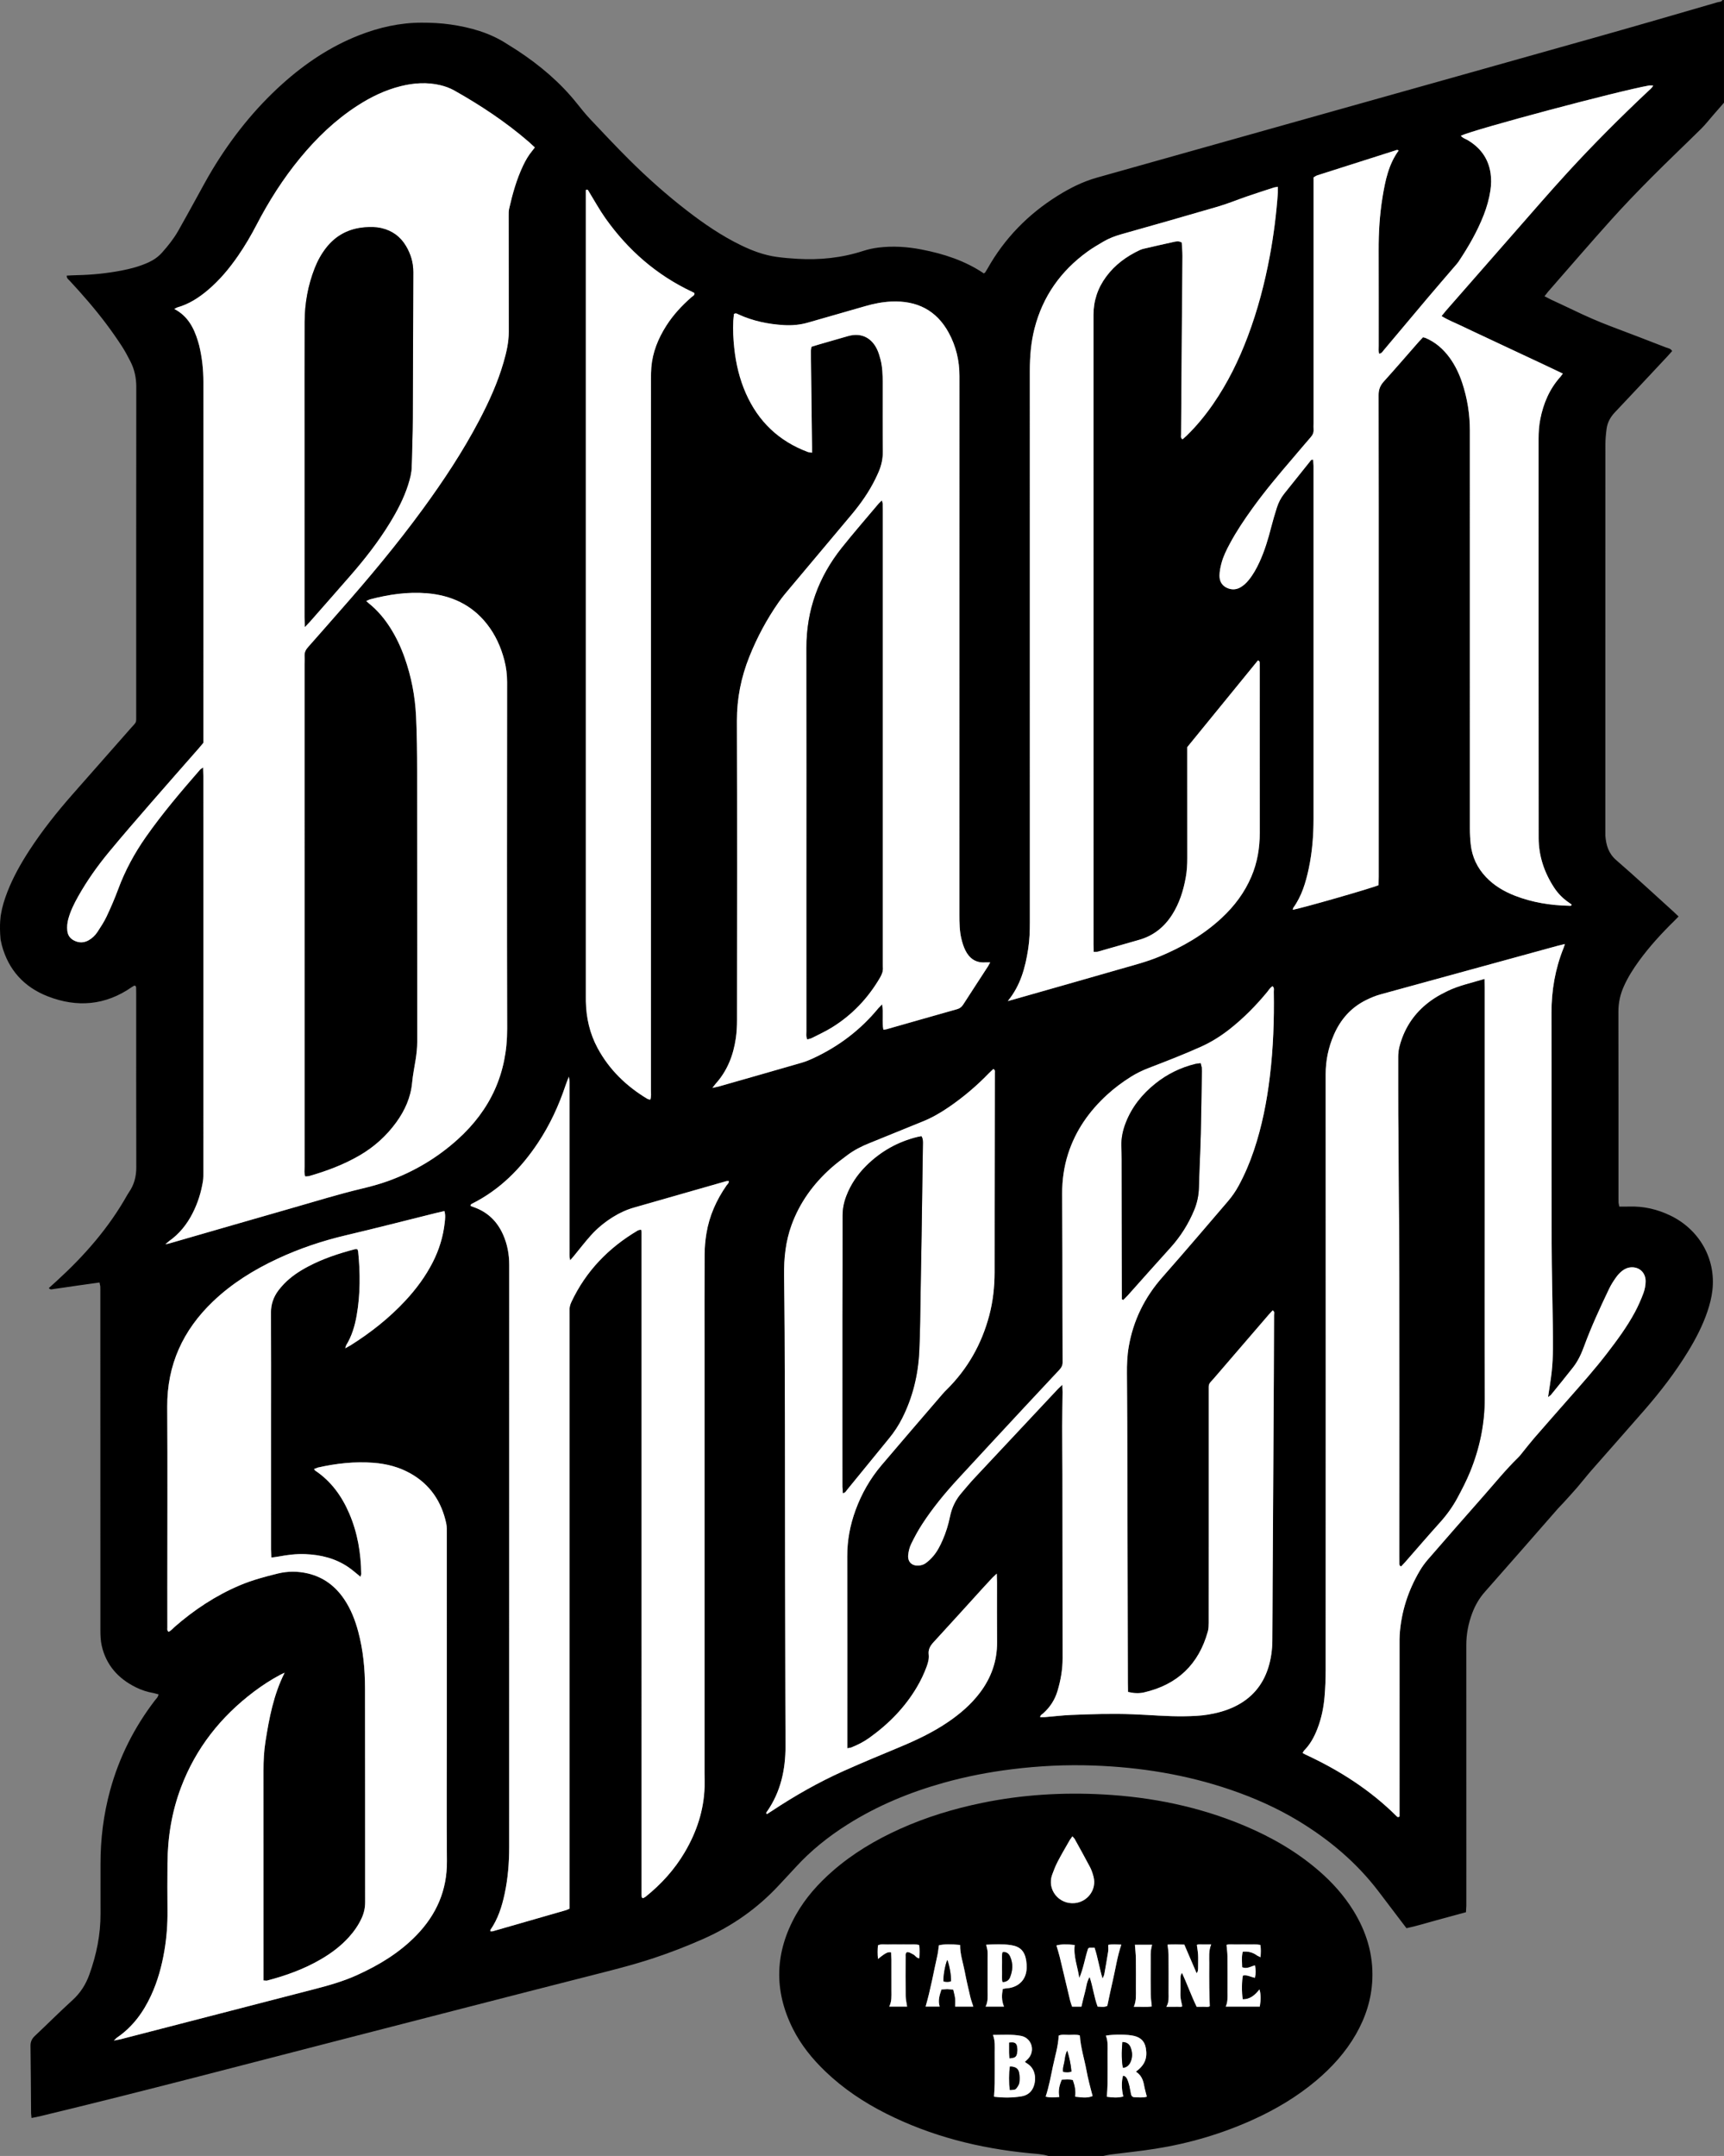
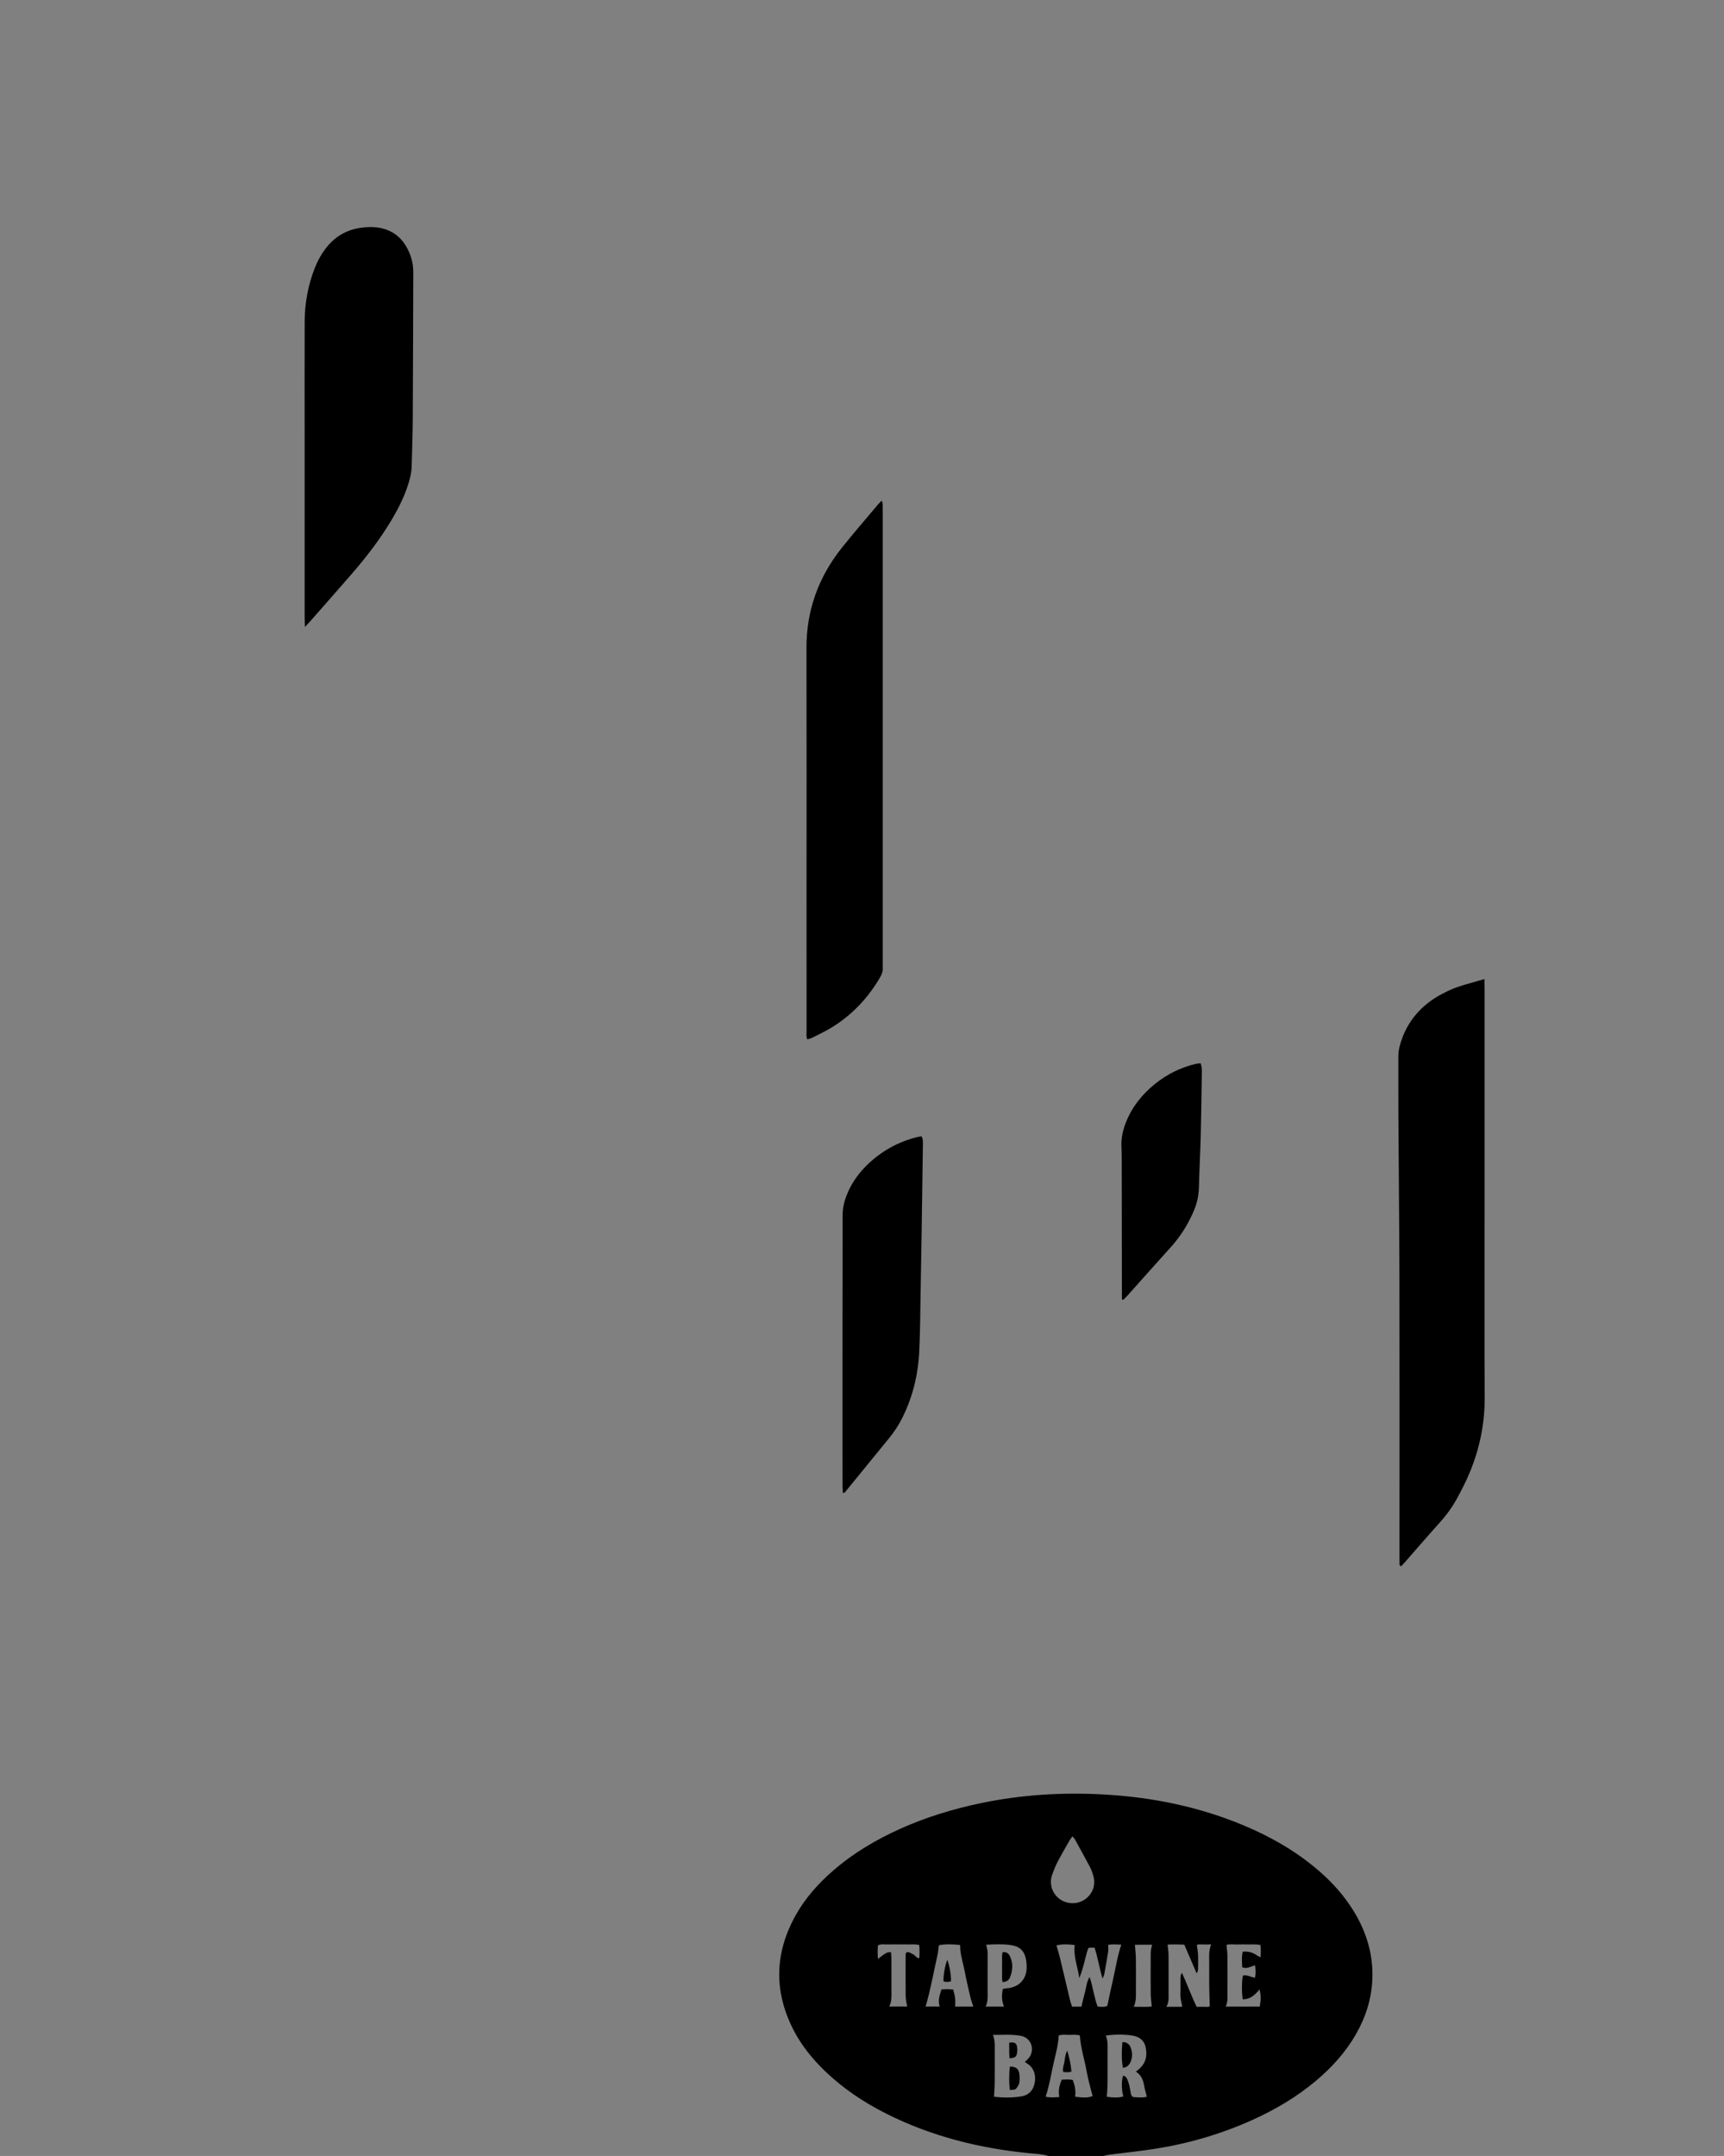
<svg xmlns="http://www.w3.org/2000/svg" viewBox="0 0 168.344 210.492" enable-background="new 0 0 168.344 210.492">
  <rect x="0" y="0" width="168.344" height="210.492" fill="#808080" stroke="none" />
-   <path d="M.085 89.308c.123-.77.357-1.51.638-2.234.557-1.432 1.307-2.762 2.142-4.047 1.26-1.938 2.697-3.741 4.221-5.475 1.896-2.157 3.801-4.305 5.694-6.464.587-.669.519-.432.519-1.379.002-10.639-.003-21.279.009-31.918.001-.895-.173-1.729-.58-2.515-.259-.501-.521-1.004-.829-1.476-.476-.728-.974-1.444-1.496-2.14-1.116-1.489-2.339-2.891-3.603-4.256-.117-.126-.297-.227-.284-.494.336-.016.658-.038.981-.044 1.462-.027 2.911-.174 4.347-.448.926-.177 1.833-.418 2.692-.817.497-.231.927-.536 1.297-.951.582-.653 1.124-1.333 1.558-2.091.585-1.02 1.142-2.056 1.714-3.084.537-.966 1.051-1.947 1.622-2.893 1.884-3.122 4.131-5.952 6.849-8.394 2.224-1.997 4.676-3.64 7.469-4.739 1.965-.773 3.996-1.233 6.117-1.236.942-.001 1.88.041 2.815.176 1.951.282 3.818.799 5.495 1.879l1.074.678c2.194 1.447 4.182 3.125 5.824 5.194.409.516.825 1.03 1.276 1.508 1.243 1.318 2.485 2.64 3.768 3.918 1.785 1.779 3.667 3.453 5.663 4.995 1.66 1.282 3.385 2.465 5.279 3.384 1.105.537 2.249.965 3.471 1.135.674.094 1.356.15 2.035.19 2.181.128 4.32-.089 6.408-.766.489-.159 1.001-.271 1.512-.333 1.412-.173 2.821-.08 4.214.191 2.162.42 4.233 1.089 6.072 2.333l.127-.086.22-.36c1.672-2.98 3.987-5.343 6.878-7.146 1.2-.749 2.459-1.379 3.831-1.764 7.421-2.085 14.841-4.176 22.262-6.262 8.937-2.513 17.876-5.017 26.81-7.539 3.845-1.085 7.681-2.204 11.518-3.318.166-.048.387-.016.488-.222h.135l.006.494v9.536l-1.056 1.211c-.387.443-.747.912-1.165 1.325-1.624 1.605-3.284 3.174-4.893 4.794-1.343 1.352-2.667 2.727-3.941 4.145-2.06 2.295-4.072 4.633-6.103 6.955l-.367.464.589.307c.723.341 1.452.67 2.172 1.019 1.25.604 2.518 1.163 3.819 1.651 1.761.661 3.515 1.339 5.269 2.019.209.081.468.093.615.357l-.462.517c-1.706 1.821-3.406 3.648-5.124 5.458-.439.463-.729.985-.814 1.607-.069.511-.118 1.029-.118 1.544-.006 12.596-.005 25.193-.005 37.789l.002.424c.075.91.307 1.71 1.058 2.361 1.886 1.634 3.715 3.333 5.566 5.006l.526.498-.418.426c-1.246 1.221-2.423 2.504-3.451 3.917-.569.782-1.084 1.596-1.479 2.482-.35.784-.531 1.593-.529 2.461.012 6.051.007 12.102.007 18.153l.004.494.073.39c.342 0 .648.008.953-.001 1.417-.05 2.755.261 4.029.873 2.782 1.334 4.477 4.175 4.111 7.316-.082.704-.258 1.387-.485 2.057-.463 1.367-1.122 2.64-1.87 3.869-1.241 2.037-2.689 3.921-4.25 5.717-1.729 1.991-3.485 3.958-5.221 5.942-.465.531-.895 1.092-1.356 1.626-.43.499-.877.983-1.319 1.47l-.581.616c-2.375 2.709-4.738 5.428-7.127 8.124-.56.631-.96 1.331-1.251 2.109-.374 1.001-.571 2.03-.57 3.105.008 6.993.004 13.985.004 20.978 0 1.484.001 2.967-.001 4.45l-.036.643-2.887.785c-.971.262-1.931.568-2.921.775l-.451-.591-2.262-2.981c-2.152-2.832-4.823-5.077-7.852-6.91-2.081-1.26-4.293-2.239-6.592-3.027-4.33-1.483-8.798-2.204-13.361-2.372-2.686-.099-5.363.031-8.033.364-2.245.28-4.459.707-6.636 1.317-3.324.931-6.489 2.237-9.416 4.087-1.859 1.175-3.563 2.54-5.05 4.168-.54.591-1.091 1.172-1.635 1.758-2.095 2.258-4.562 3.987-7.377 5.232-1.571.695-3.169 1.318-4.799 1.86-2.099.698-4.243 1.227-6.385 1.772-7.837 1.993-15.666 4.022-23.498 6.034-10.041 2.58-20.062 5.237-30.143 7.661l-.771.158-.043-.459c-.018-2.189-.023-4.378-.056-6.568-.006-.412.126-.705.421-.982 1.235-1.161 2.432-2.363 3.686-3.503.774-.704 1.298-1.539 1.645-2.508.689-1.921 1.095-3.891 1.085-5.94-.008-1.601.001-3.202-.002-4.803-.006-2.462.295-4.882.947-7.258.877-3.195 2.338-6.098 4.348-8.728.137-.179.328-.331.372-.611l-.483-.127c-.608-.102-1.188-.293-1.738-.566-1.717-.851-2.894-2.161-3.327-4.056-.114-.498-.13-1.027-.13-1.541-.007-10.948-.005-21.897-.005-32.845 0-.235.006-.471-.005-.706l-.077-.372c-.751.105-1.469.203-2.187.307-.768.11-1.536.23-2.305.333-.14.019-.314.101-.453-.098l.793-.718c2.693-2.459 5.072-5.177 6.865-8.374l.149-.239c.518-.738.732-1.55.73-2.456-.015-5.627-.007-11.255-.008-16.882l-.006-.565c-.006-.108.019-.241-.125-.288l-.073.001-.24.148c-2.569 1.783-5.331 2.008-8.192.893-2.31-.901-3.842-2.574-4.488-5.004l-.106-.48-.015-.071c-.141-1.5.029-2.412.029-2.412zm29.72 25.554c-.121-.318-.069-.627-.069-.93-.003-16.362-.003-32.724-.002-49.086 0-.259.02-.519.003-.776-.023-.352.098-.62.336-.886 1.053-1.175 2.081-2.371 3.125-3.553 2.822-3.195 5.552-6.464 8.069-9.908 2.029-2.777 3.926-5.64 5.527-8.689.953-1.815 1.8-3.677 2.371-5.652.281-.974.513-1.956.511-2.981-.007-3.79-.008-7.581-.009-11.371 0-.211-.004-.428.042-.632.327-1.448.725-2.874 1.363-4.222.242-.512.522-1.001.886-1.439l.265-.341-.6-.552c-2.236-1.93-4.684-3.554-7.253-5.001-.433-.244-.895-.412-1.379-.527-1.29-.306-2.57-.221-3.843.093-1.548.382-2.959 1.072-4.289 1.935-2.133 1.384-3.941 3.126-5.552 5.082-1.668 2.025-3.065 4.227-4.272 6.553-.532 1.024-1.115 2.018-1.77 2.969-.857 1.247-1.818 2.403-2.977 3.382-.888.75-1.852 1.372-2.987 1.689l-.282.146c1.325.695 1.913 1.852 2.309 3.143l.116.407c.286 1.172.414 2.361.414 3.567-.002 11.489-.001 22.978-.001 34.467v.778l-.461.547c-1.536 1.753-3.081 3.498-4.608 5.258-1.404 1.618-2.811 3.234-4.174 4.885-1.11 1.344-2.116 2.767-2.975 4.289-.394.698-.748 1.414-.965 2.191-.109.391-.149.785-.103 1.188.049.431.272.745.657.941.475.241.952.239 1.418-.021.355-.199.648-.48.868-.816.321-.492.648-.986.897-1.516.41-.871.794-1.759 1.128-2.662.674-1.823 1.592-3.511 2.705-5.098 1.625-2.316 3.457-4.466 5.314-6.596l.274-.19.024.836c.001 5.368.001 10.735.001 16.103 0 7.51 0 15.02-.001 22.53 0 .305.009.616-.039.915-.174 1.099-.506 2.151-1.013 3.144-.555 1.087-1.296 2.016-2.301 2.723l-.355.299.317-.058c4.088-1.179 8.173-2.366 12.264-3.536 2.169-.62 4.325-1.289 6.522-1.814.89-.213 1.781-.449 2.641-.76 2.528-.913 4.806-2.266 6.802-4.069 3.193-2.885 4.838-6.447 4.826-10.794-.03-11.277-.012-22.554-.005-33.831.001-.737-.085-1.455-.271-2.163-.338-1.289-.876-2.484-1.706-3.534-1.493-1.89-3.496-2.799-5.853-2.996-1.874-.156-3.708.115-5.518.587-.126.033-.242.101-.403.171l.245.222c.836.669 1.516 1.475 2.089 2.375.585.918 1.042 1.895 1.406 2.919.658 1.854 1.027 3.771 1.12 5.73.085 1.809.103 3.623.105 5.435.01 8.782.002 17.563.009 26.344.001.592-.063 1.173-.155 1.754-.118.744-.27 1.484-.34 2.233-.135 1.454-.706 2.723-1.549 3.885-.967 1.333-2.17 2.412-3.593 3.238-1.535.891-3.184 1.51-4.884 2-.128.038-.272.032-.412.047zm-2.012 48.449l-.435.209c-.894.478-1.743 1.028-2.552 1.637-3.255 2.451-5.689 5.531-7.135 9.36-.899 2.382-1.3 4.857-1.318 7.396-.011 1.554-.014 3.108.001 4.661.013 1.299-.083 2.586-.3 3.866-.256 1.514-.658 2.986-1.303 4.384-.764 1.653-1.808 3.081-3.333 4.12l-.302.283.663-.129c6.304-1.628 12.607-3.261 18.911-4.888 1.413-.365 2.812-.761 4.147-1.364 2.162-.976 4.166-2.185 5.829-3.903 1.953-2.018 2.997-4.391 2.973-7.239-.037-4.261-.01-8.522-.01-12.783 0-6.38.001-12.76-.002-19.139 0-.352.016-.715-.057-1.055-.461-2.133-1.584-3.804-3.513-4.882-1.106-.618-2.308-.927-3.566-1.025-1.846-.143-3.665.056-5.464.466l-.368.142.116.149c1.56 1.043 2.604 2.501 3.332 4.198.809 1.886 1.141 3.873 1.166 5.917l-.072.254c-.424-.338-.79-.669-1.195-.944-1.264-.859-2.692-1.206-4.2-1.266-.851-.034-1.691.064-2.526.222-.245.047-.495.072-.786.113l-.025-.816c-.002-4.308-.001-8.617-.001-12.925 0-3.39.012-6.78-.009-10.169-.005-.821.243-1.524.719-2.164.168-.226.356-.439.551-.643.675-.704 1.48-1.235 2.336-1.689 1.463-.777 3.024-1.291 4.62-1.707l.213.008.069.199c.217 2.093.223 4.183-.14 6.262-.179 1.024-.471 2.016-1.022 2.913l-.099.299.511-.282c1.962-1.232 3.77-2.656 5.352-4.355 1.064-1.142 1.987-2.386 2.696-3.782.614-1.208 1.006-2.484 1.156-3.83.041-.366.092-.741-.026-1.15l-.905.211c-2.898.718-5.788 1.466-8.694 2.15-2.322.546-4.566 1.299-6.724 2.308-2.295 1.073-4.429 2.395-6.27 4.153-2.936 2.803-4.499 6.19-4.473 10.301.037 5.885.009 11.77.009 17.656 0 1.295-.001 2.589.003 3.884 0 .131-.047.28.116.414.233-.087.389-.299.575-.462 1.927-1.684 4.035-3.081 6.4-4.081 1.196-.505 2.446-.838 3.7-1.146.969-.238 1.96-.235 2.939-.004 1.517.36 2.673 1.232 3.537 2.513.653.967 1.069 2.039 1.369 3.158.486 1.809.66 3.66.665 5.522.016 6.968.004 13.936.011 20.905.001.556-.116 1.069-.346 1.568-.319.691-.751 1.303-1.26 1.864-.783.862-1.705 1.549-2.706 2.134-1.658.969-3.447 1.609-5.297 2.092l-.313-.021v-.867c0-6.544.002-13.089-.003-19.634-.001-.943.044-1.88.191-2.814.365-2.304.793-4.586 1.874-6.733zm106.817-76.891l.013-.811v-24.932c0-7.369.005-14.738-.011-22.106-.001-.535.152-.93.507-1.322 1.152-1.275 2.272-2.579 3.406-3.87l.425-.451.231.059c.982.413 1.752 1.089 2.373 1.943.545.75.935 1.577 1.225 2.453.499 1.509.746 3.056.746 4.648-.004 12.949-.004 25.897.001 38.846 0 .517.027 1.036.082 1.55.133 1.233.637 2.302 1.493 3.204.794.836 1.761 1.405 2.825 1.819 1.709.664 3.49.944 5.314.982.079.002.196.039.218-.124l-.276-.195c-.569-.391-1.051-.873-1.428-1.45-.962-1.472-1.512-3.09-1.513-4.851-.012-12.996-.006-25.991-.007-38.987 0-.637.042-1.269.165-1.896.306-1.553.904-2.965 1.977-4.153l.227-.303-2.01-.954-1.981-.927-1.917-.899-1.979-.929c-.66-.31-1.322-.615-1.978-.934-.649-.315-1.33-.567-1.978-.975l.468-.567c2.232-2.551 4.463-5.104 6.701-7.651 1.709-1.945 3.399-3.908 5.149-5.816 2.515-2.742 5.146-5.372 7.855-7.921.165-.156.361-.289.493-.559l-.383.002c-3.027.536-16.992 4.259-18.396 4.907.163.231.428.29.641.415 1.251.736 2.041 1.789 2.258 3.24.084.562.068 1.126-.015 1.689-.123.818-.347 1.609-.646 2.379-.634 1.632-1.508 3.136-2.476 4.588-.091.136-.205.257-.312.382-.904 1.055-1.814 2.104-2.711 3.165-1.428 1.69-2.846 3.389-4.272 5.081-.113.133-.192.319-.454.346-.067-.255-.037-.511-.037-.762-.002-3.108.007-6.215-.005-9.323-.007-1.746.096-3.482.379-5.205.264-1.605.586-3.193 1.571-4.548-.137-.112-.25-.03-.349.001-2.532.802-5.063 1.609-7.592 2.42-.126.04-.237.128-.364.198v24.04c0 .188-.012.378.002.565.023.302-.081.537-.282.765-.591.672-1.158 1.363-1.742 2.041-1.365 1.589-2.713 3.193-3.94 4.895-.799 1.108-1.562 2.239-2.208 3.445-.334.623-.652 1.256-.83 1.943-.1.384-.18.784-.186 1.178-.009.592.273 1.047.848 1.257.389.142.785.123 1.161-.082.338-.183.606-.444.846-.737.436-.532.763-1.13 1.049-1.752.503-1.094.848-2.241 1.144-3.406.162-.638.354-1.269.55-1.897.156-.497.393-.959.718-1.368.835-1.05 1.674-2.097 2.514-3.142.067-.082.119-.207.316-.178l.037.597c.002 11.489.002 22.978 0 34.467-.001 1.627-.127 3.246-.466 4.841-.29 1.364-.68 2.693-1.513 3.846l-.052.186c.625-.069 7.8-2.122 8.381-2.4zm18.201 5.749l-.723.177c-5.758 1.579-11.515 3.16-17.273 4.738-.499.137-.967.331-1.434.564-1.485.74-2.493 1.904-3.14 3.401-.528 1.222-.794 2.498-.794 3.841.008 19.398.007 38.798 0 58.196 0 .87-.039 1.743-.112 2.609-.091 1.058-.309 2.094-.694 3.089-.308.797-.707 1.538-1.32 2.149l-.125.223.285.151c3.292 1.526 6.314 3.45 8.898 6.022.068.067.14.129.279.026v-.739c0-5.391 0-10.782.001-16.174 0-.282-.004-.566.016-.847.149-2.225.821-4.289 1.944-6.206.236-.403.516-.788.822-1.141 1.79-2.063 3.588-4.118 5.396-6.165 1.121-1.27 2.186-2.59 3.402-3.776.201-.196.366-.43.545-.648.343-.419.673-.848 1.027-1.256 1.128-1.297 2.261-2.588 3.398-3.877 1.261-1.43 2.528-2.856 3.692-4.368.992-1.288 1.958-2.595 2.732-4.028.323-.598.599-1.226.838-1.862.138-.368.215-.779.218-1.17.007-.902-.701-1.492-1.59-1.344-.243.04-.494.168-.691.32-.238.185-.449.42-.624.666-.244.345-.475.705-.657 1.086-.881 1.847-1.744 3.703-2.449 5.627-.27.738-.596 1.436-1.077 2.053-.71.909-1.441 1.801-2.168 2.696l-.273.208c.128-.87.272-1.68.359-2.496.159-1.478.125-2.962.108-4.445-.031-2.683-.109-5.366-.115-8.048-.016-7.51.006-15.02-.014-22.53-.006-2.196.362-4.306 1.18-6.34l.133-.382zm-56.122 1.792l-.459.001c-.943.074-1.578-.38-1.975-1.192-.163-.334-.276-.7-.367-1.062-.202-.805-.205-1.632-.205-2.456-.001-17.516-.002-35.032.003-52.548.001-1.492-.334-2.896-1.04-4.202-1.203-2.224-3.128-3.166-5.605-3.058-.871.038-1.725.208-2.565.453-1.851.54-3.707 1.058-5.558 1.595-.778.226-1.568.3-2.374.252-1.54-.092-3.028-.399-4.438-1.047-.116-.053-.237-.156-.434-.042-.021.199-.057.428-.068.659-.045.896-.002 1.787.095 2.679.165 1.531.514 3.013 1.139 4.424 1.215 2.742 3.219 4.653 6.031 5.707.118.044.253.046.424.075v-.541c-.038-3.107-.078-6.213-.113-9.32-.002-.157.037-.315.057-.48l.768-.235c.926-.268 1.854-.528 2.778-.8 1.429-.42 2.413.28 2.89 1.352.133.299.227.618.309.936.188.735.21 1.49.212 2.244.004 2.237-.016 4.473.012 6.71.008.702-.131 1.352-.4 1.986-.101.238-.212.472-.325.705-.624 1.277-1.437 2.429-2.348 3.514-1.951 2.327-3.908 4.65-5.857 6.978-.423.505-.858 1.004-1.234 1.543-1.163 1.665-2.12 3.447-2.873 5.333-.802 2.007-1.219 4.077-1.212 6.261.033 9.747.016 19.493.009 29.24 0 .586-.031 1.178-.116 1.758-.243 1.663-.837 3.18-1.982 4.446l-.304.39.622-.14c2.69-.768 5.38-1.533 8.067-2.312.404-.117.799-.279 1.181-.457 2.47-1.15 4.591-2.756 6.327-4.864l.376-.391c.144.871-.033 1.674.122 2.482l.29-.043c2.306-.656 4.611-1.318 6.918-1.967.272-.076.443-.226.591-.455.802-1.247 1.614-2.487 2.421-3.731l.21-.38zm-33.947 91.344l.064.017.239-.145c1.518-1.221 2.812-2.643 3.805-4.324 1.169-1.977 1.878-4.1 1.95-6.412.014-.447-.007-.894-.007-1.341-.001-13.843 0-27.684 0-41.526 0-3.037-.01-6.074.008-9.111.004-.679.065-1.365.175-2.035.282-1.724.979-3.282 1.978-4.711.083-.118.244-.214.198-.417l-.224.016-9.017 2.58c-.729.208-1.41.521-2.052.921-.803.502-1.536 1.097-2.166 1.8-.58.647-1.109 1.341-1.662 2.012l-.363.418c-.086-.395-.049-.695-.055-.991l-.001-.918v-14.053l-.001-.918c-.006-.291.031-.587-.067-1.05l-.324.859c-.661 1.972-1.528 3.847-2.679 5.584-1.667 2.513-3.731 4.599-6.459 5.965-.091.045-.157.095-.113.224l.318.115c1.339.479 2.269 1.39 2.84 2.682.415.94.595 1.924.595 2.952-.003 18.95-.002 37.901-.004 56.851 0 1.534-.124 3.056-.445 4.559-.267 1.252-.653 2.455-1.391 3.52l.007.132.206-.003c2.395-.686 4.789-1.375 7.183-2.066l.332-.142v-57.789l-.002-.565c-.02-.314.054-.602.187-.885 1.42-3.015 3.633-5.292 6.482-6.976.09-.053.21-.056.312-.08l.038.107.013.069.004.07.001.071.001 64.408v.141l.001.07.006.141.011.069.019.067.059.038zm40.99-50.106l.025.71c-.012 1.129-.039 2.259-.04 3.388-.002 1.554.021 3.107.023 4.66.008 5.979.013 11.958.018 17.937.001 1.091-.186 2.151-.498 3.196-.256.859-.722 1.576-1.382 2.175-.115.105-.294.161-.315.382l.469-.002c.845-.069 1.687-.175 2.532-.211 2.022-.087 4.043-.144 6.068-.068 1.669.063 3.334.222 5.008.195.778-.012 1.553-.035 2.321-.163.909-.151 1.79-.391 2.622-.796 1.633-.797 2.718-2.062 3.26-3.793.27-.861.387-1.747.395-2.644.018-1.93.019-3.861.029-5.791.022-3.954.046-7.909.069-11.863.016-2.73.032-5.461.046-8.191.01-1.977.019-3.955.022-5.932 0-.148.085-.333-.138-.453l-.372.405-5.16 5.994c-.169.196-.337.393-.515.581-.138.146-.204.308-.195.509v14.76c0 2.754.002 5.508-.003 8.262-.001.279-.009.568-.082.834-.891 3.221-2.979 5.204-6.23 5.952-.498.114-1.019.087-1.566-.046l-.014-.858-.032-13.982c-.008-3.813-.017-7.626-.029-11.44-.005-1.6-.012-3.201-.029-4.801-.009-.873.024-1.742.171-2.603.443-2.596 1.566-4.861 3.31-6.831 1.17-1.321 2.32-2.661 3.473-3.998.969-1.122 1.929-2.253 2.894-3.378.4-.466.749-.966 1.044-1.505.611-1.119 1.105-2.286 1.51-3.493.789-2.352 1.262-4.771 1.556-7.23.328-2.739.427-5.489.381-8.245-.002-.174.07-.374-.118-.537-.239.129-.362.365-.521.558-1.096 1.331-2.3 2.552-3.655 3.621-.871.687-1.799 1.272-2.817 1.73-1.674.753-3.384 1.414-5.095 2.072-.617.238-1.208.521-1.767.874-.817.517-1.591 1.091-2.305 1.745-1.751 1.603-3.074 3.486-3.806 5.765-.407 1.267-.584 2.567-.581 3.892l.024 5.931c.007 3.508.005 7.015.021 10.522.002.317-.12.531-.32.745-1.144 1.218-2.286 2.438-3.423 3.663-2.162 2.329-4.326 4.656-6.477 6.994-1.277 1.387-2.476 2.84-3.502 4.424-.395.61-.745 1.255-1.063 1.908-.161.331-.257.713-.294 1.081-.067.668.35 1.081 1.019 1.037.225-.014.476-.084.658-.21.285-.199.546-.447.771-.713.398-.469.676-1.018.921-1.58.322-.736.555-1.501.715-2.286.172-.849.531-1.605 1.092-2.263.427-.502.848-1.011 1.297-1.492 2.715-2.907 5.438-5.806 8.159-8.708l.421-.396zm-5.325-37.46l.739-.203c3.391-.967 6.783-1.926 10.171-2.904 1.309-.378 2.632-.711 3.896-1.236 2.235-.929 4.305-2.117 6.086-3.774 1.238-1.152 2.234-2.479 2.9-4.044.579-1.364.817-2.788.815-4.267-.008-5.368-.003-10.735-.003-16.103l-.002-.424c-.005-.111.025-.241-.173-.302-2.292 2.812-4.596 5.637-6.902 8.465v.791c0 3.343-.004 6.686.004 10.029.001.638-.034 1.27-.147 1.897-.231 1.284-.616 2.513-1.319 3.625-.773 1.22-1.83 2.071-3.232 2.471-1.334.38-2.665.767-4 1.145-.127.036-.267.023-.44.036l-.019-.736c-.001-20.482.001-40.964-.004-61.446 0-1.395.418-2.637 1.242-3.75.86-1.164 1.992-1.987 3.29-2.597l.262-.099c1.008-.233 2.015-.47 3.026-.688.244-.053.506-.118.799.054.024.427.071.87.069 1.313-.01 2.071-.035 4.142-.051 6.214l-.054 7.274c-.01 1.318-.023 2.636-.028 3.955-.001.15-.068.331.143.457l.407-.36c.964-.941 1.813-1.977 2.578-3.083 1.427-2.064 2.52-4.3 3.4-6.644.953-2.539 1.639-5.153 2.136-7.818.38-2.038.637-4.091.785-6.159l.002-.591-.379.07c-.871.284-1.744.566-2.611.863-.956.328-1.893.717-2.862 1.001-3.135.92-6.279 1.81-9.423 2.698-.616.174-1.208.396-1.757.719-.527.31-1.058.619-1.552.976-2.613 1.889-4.375 4.374-5.179 7.512-.347 1.354-.457 2.736-.457 4.129.001 17.939 0 35.879.002 53.818 0 .872-.028 1.741-.16 2.605-.284 1.835-.752 3.594-1.998 5.111zm-1.076 55.9l-.419.395c-.29.308-.579.618-.864.931-1.631 1.794-3.254 3.595-4.897 5.378-.323.35-.523.704-.466 1.191.047.405-.059.794-.197 1.173-.251.687-.563 1.344-.933 1.976-1.187 2.025-2.795 3.653-4.697 5.009-.542.387-1.127.677-1.739.924l-.383.075v-.813c0-5.979.008-11.959-.005-17.938-.004-1.551.278-3.04.807-4.489.587-1.608 1.426-3.077 2.528-4.381 1.976-2.336 3.979-4.649 5.973-6.971.122-.143.254-.278.388-.41 2.059-2.034 3.431-4.462 4.17-7.254.364-1.373.517-2.774.522-4.191.006-1.93 0-3.861.002-5.791.003-2.754.008-5.508.013-8.262.004-1.813.009-3.625.009-5.437 0-.128.054-.287-.15-.383l-.438.421c-1.198 1.24-2.508 2.347-3.932 3.319-.798.545-1.63 1.026-2.531 1.387l-5.227 2.125c-.748.299-1.457.664-2.101 1.143-.566.421-1.133.846-1.657 1.316-1.708 1.534-3.021 3.348-3.813 5.52-.581 1.594-.752 3.246-.732 4.929.022 1.836.045 3.671.055 5.507.016 3.131.026 6.261.031 9.392.008 4.896.007 9.792.013 14.689.005 3.86.016 7.721.025 11.581.004 1.601.016 3.201.016 4.802-.001 2.284-.468 4.438-1.793 6.349-.049.071-.135.144-.027.272l.517-.332c2.221-1.469 4.531-2.785 6.96-3.875 1.865-.837 3.758-1.612 5.643-2.403 1.608-.675 3.175-1.427 4.618-2.416 1.152-.79 2.202-1.692 3.051-2.81 1.118-1.472 1.708-3.119 1.69-4.983-.019-1.93-.004-3.86-.005-5.791l-.025-.874zm-33.834-46.269c.114-.33.066-.636.066-.935l.004-69.49c0-.353.004-.706.032-1.058.119-1.49.666-2.828 1.459-4.078.675-1.063 1.523-1.971 2.465-2.798.117-.103.296-.164.294-.363l-.037-.056-.187-.096c-3.469-1.629-6.259-4.066-8.466-7.175-.597-.842-1.094-1.755-1.637-2.636-.057-.093-.088-.23-.282-.133v78.58l.001.635c.032 1.601.376 3.127 1.137 4.544 1.144 2.131 2.82 3.744 4.881 4.979l.27.08z" />
  <path fill-rule="evenodd" clip-rule="evenodd" d="M102.372 210.492c-.612-.189-1.249-.208-1.878-.269-4.889-.477-9.584-1.657-13.988-3.878-2.154-1.086-4.145-2.416-5.895-4.089-1.285-1.229-2.396-2.598-3.194-4.192-1.883-3.762-1.749-7.482.315-11.135.925-1.637 2.162-3.019 3.571-4.251 1.966-1.717 4.184-3.035 6.556-4.106 2.583-1.166 5.277-1.982 8.05-2.552 3.896-.801 7.835-1.039 11.797-.824 4.778.259 9.416 1.2 13.842 3.069 2.639 1.115 5.096 2.531 7.267 4.415 1.288 1.118 2.416 2.376 3.318 3.827 1.288 2.07 1.978 4.309 1.871 6.764-.084 1.919-.655 3.696-1.609 5.354-1.01 1.755-2.348 3.231-3.892 4.528-1.869 1.57-3.95 2.801-6.167 3.805-3.038 1.375-6.212 2.306-9.502 2.829-1.462.232-2.938.378-4.407.568-.231.03-.458.09-.686.136l-5.369.001zm3.225-14.577c.126-.516.228-.996.361-1.468.13-.462.147-.961.439-1.428.335.979.432 1.969.784 2.892.335.01.637.082.945-.072.174-.807.334-1.613.522-2.411.278-1.178.442-2.382.844-3.566-.457-.016-.871-.057-1.279.024 0 .237.027.449-.005.651-.115.743-.246 1.484-.38 2.223-.022.118-.09.227-.167.414-.319-1.047-.457-2.05-.782-3.019l-.508.004-.12.081c-.316.943-.453 1.947-.864 2.883-.148-1.083-.586-2.113-.445-3.225-.79-.094-1.328-.08-1.783.044.11.381.234.757.327 1.142.342 1.416.672 2.834 1.012 4.251.048.198.126.387.19.58h.909zm8.414-6.054c.039.393.091.693.093.994.01 1.247.006 2.493.003 3.74-.001.436.059.88-.22 1.337h.564l.565-.002c.149-.006.315.042.424-.05-.062-.314-.136-.584-.165-.858-.027-.256-.006-.517-.006-.776v-.846c0-.529 0-.529.144-.79.51 1.104.906 2.23 1.437 3.323l.657-.003c.222-.012.461.063.623-.056-.019-.643-.044-1.228-.051-1.813-.008-.8-.006-1.6-.001-2.399.005-.594-.072-1.195.19-1.818l-.768.002c-.222.007-.454-.042-.632.044.046.35.101.648.118.948.02.328.005.658.005.988 0 .595 0 .595-.144.837l-1.204-2.802c-.566-.02-1.1-.035-1.632 0zm-9.294-10.574l-.252.358c-.396.695-.803 1.384-1.173 2.092-.217.415-.392.856-.551 1.297-.521 1.44.642 2.921 2.209 2.771 1.269-.122 2.156-1.339 1.831-2.571-.084-.317-.185-.637-.336-.926-.491-.937-1.008-1.86-1.519-2.786l-.209-.235zm-4.644 22.027c.158-.16.301-.274.409-.417.615-.808.195-1.946-.793-2.13-.883-.166-1.774-.093-2.729-.091.229.594.171 1.156.172 1.712.003 1.011.007 2.023-.002 3.033-.004.417-.041.833-.065 1.267l.034.024c.889.105 1.78.107 2.663-.043.399-.068.758-.26.996-.613.435-.646.519-1.922-.376-2.534l-.309-.208zm10.846.95c.88-.654 1.136-1.323.967-2.304-.115-.665-.508-1.032-1.138-1.186-.634-.155-1.939-.172-2.765-.03.229.559.165 1.145.167 1.724.004.987.008 1.973-.002 2.96-.004.416-.043.831-.068 1.284.52.078 1.06.12 1.608-.023-.179-.68-.186-1.499-.029-2.03.215.016.334.17.409.336.096.211.162.438.217.664l.163.829c.033.147.135.259.292.264.415.012.836.076 1.243-.044-.096-.391-.203-.749-.269-1.115-.093-.526-.275-.992-.795-1.329zm-15.877-6.351c-.104-.33-.22-.632-.293-.945-.193-.823-.387-1.646-.543-2.476-.163-.867-.468-1.707-.453-2.598-.904-.095-1.635-.078-2.073.035-.049.338-.075.665-.146.982-.375 1.662-.665 3.344-1.152 4.998h1.376c-.188-.594-.009-1.12.172-1.67l.571-.031.578.041c.068.298.153.567.185.842.031.266.007.538.007.822h1.771zm8.399 8.823c-.131-.639.015-1.166.236-1.69.381-.011.729-.055 1.082.038.195.536.308 1.069.222 1.624.904.12 1.325.102 1.708-.065-.113-.432-.232-.858-.336-1.288-.094-.387-.183-.777-.254-1.169-.21-1.15-.581-2.269-.654-3.456-.352-.11-.705-.058-1.053-.056-.34.002-.692-.066-1.013.069-.054 1.056-.36 2.022-.568 3.006-.208.983-.379 1.975-.707 2.953.44.111.854.073 1.337.034zm-5.404-8.825c-.254-.615-.22-1.161-.12-1.719l.309-.061.351-.037c1.025-.189 1.651-.922 1.671-1.967.005-.234-.006-.472-.042-.703-.146-.921-.581-1.383-1.504-1.518-.79-.115-1.588-.081-2.404-.035.051.235.113.432.132.633.022.233.008.47.008.705 0 1.058.003 2.117-.001 3.175-.002.505.06 1.018-.194 1.527h1.794zm24.976.001c.121-.731.113-1.174-.031-1.677-.431.54-.906.976-1.633.96-.11-.651-.099-1.813.018-2.316.415-.096.77.153 1.179.218.087-.403.071-.793.008-1.21-.414.088-.782.385-1.261.182-.007-.502-.076-1.007.059-1.516.542-.056 1.002.072 1.417.383l.317.154c.032-.43.048-.799-.014-1.199-.4-.079-.774-.04-1.145-.046-.376-.006-.753-.01-1.129.001-.36.011-.729-.054-1.032.039.036.412.088.758.091 1.105.011 1.176.005 2.352.004 3.528-.001.462.043.928-.173 1.395l3.325-.001zm-34.437-.002c-.055-.384-.137-.705-.14-1.026-.015-1.292-.007-2.584-.004-3.877 0-.133-.036-.281.117-.409.228-.038.416.115.623.214.202.096.302.355.593.386.029-.452.04-.863-.006-1.294-.356-.106-.685-.052-1.008-.061-.329-.01-.658-.002-.987-.002-.353 0-.706-.012-1.057.004-.32.014-.653-.074-.978.085-.037.425-.045.834.004 1.332.229-.178.38-.315.549-.424.21-.134.422-.289.736-.223l.025.716c.003 1.01.003 2.021.001 3.031-.001.513.05 1.031-.214 1.547l1.746.001zm22.245-6.038c.034.467.087.905.093 1.344.014.984.006 1.97.004 2.954-.001.578.054 1.161-.203 1.758.638-.013 1.219.048 1.751-.033-.037-.418-.097-.809-.102-1.202-.014-.984-.005-1.969-.005-2.954v-.633c.002-.211-.007-.423.015-.632.021-.194.077-.384.123-.603l-1.676.001z" />
-   <path fill-rule="evenodd" clip-rule="evenodd" fill="#fff" d="M29.805 114.862c.14-.015.284-.009.415-.047 1.7-.49 3.349-1.109 4.884-2 1.424-.826 2.627-1.905 3.593-3.238.842-1.162 1.414-2.431 1.549-3.885.069-.748.222-1.489.34-2.233.092-.581.155-1.162.155-1.754-.007-8.781.001-17.563-.009-26.344-.002-1.812-.019-3.626-.105-5.435-.093-1.958-.462-3.875-1.12-5.73-.364-1.024-.821-2.001-1.406-2.919-.574-.9-1.253-1.706-2.089-2.375l-.245-.222c.161-.07.277-.138.403-.171 1.809-.472 3.643-.743 5.518-.587 2.357.197 4.36 1.106 5.853 2.996.83 1.051 1.369 2.245 1.706 3.534.186.709.271 1.426.271 2.163-.007 11.277-.025 22.554.005 33.831.012 4.348-1.633 7.91-4.826 10.794-1.996 1.803-4.274 3.156-6.802 4.069-.86.311-1.751.547-2.641.76-2.197.525-4.353 1.193-6.522 1.814-4.091 1.17-8.176 2.357-12.264 3.536l-.317.058.355-.299c1.005-.707 1.747-1.636 2.301-2.723.507-.993.838-2.045 1.013-3.144.047-.3.038-.61.039-.915.002-7.51.001-15.02.001-22.53 0-5.368 0-10.735-.001-16.103l-.024-.836-.274.19c-1.857 2.13-3.689 4.279-5.314 6.596-1.113 1.587-2.031 3.275-2.705 5.098-.334.903-.718 1.791-1.128 2.662-.249.529-.576 1.024-.897 1.516-.219.336-.513.617-.868.816-.466.261-.943.262-1.418.021-.385-.195-.608-.51-.657-.941-.046-.402-.005-.797.103-1.188.216-.777.571-1.493.965-2.191.858-1.522 1.865-2.945 2.975-4.289 1.363-1.651 2.771-3.267 4.174-4.885 1.527-1.76 3.072-3.506 4.608-5.258l.461-.547v-.778c0-11.489-.001-22.978.001-34.467 0-1.206-.128-2.395-.414-3.567l-.116-.407c-.396-1.292-.983-2.449-2.309-3.143l.282-.146c1.135-.317 2.098-.939 2.987-1.689 1.159-.979 2.12-2.136 2.977-3.382.654-.952 1.238-1.945 1.77-2.969 1.207-2.326 2.604-4.528 4.272-6.553 1.611-1.956 3.419-3.697 5.552-5.082 1.33-.864 2.741-1.553 4.289-1.935 1.273-.314 2.553-.4 3.843-.093.484.115.946.283 1.379.527 2.569 1.447 5.017 3.071 7.253 5.001l.6.552-.265.341c-.363.438-.644.926-.886 1.439-.638 1.348-1.037 2.774-1.363 4.222-.046.204-.042.421-.042.632.001 3.79.002 7.581.009 11.371.002 1.025-.23 2.007-.511 2.981-.57 1.976-1.418 3.837-2.371 5.652-1.601 3.05-3.498 5.912-5.527 8.689-2.516 3.444-5.247 6.713-8.069 9.908-1.044 1.182-2.072 2.378-3.125 3.553-.238.266-.359.534-.336.886.016.258-.003.518-.003.776 0 16.362-.001 32.724.002 49.086-.003.303-.055.612.066.93zm-.033-53.653l.458-.483c1.336-1.52 2.675-3.038 4.004-4.564 1.392-1.599 2.695-3.268 3.806-5.078.727-1.185 1.374-2.411 1.801-3.742.187-.584.342-1.176.357-1.793.041-1.576.1-3.152.108-4.727.027-4.753.032-9.507.049-14.26.003-.92-.253-1.766-.718-2.548-.544-.913-1.336-1.493-2.38-1.736-.537-.125-1.075-.128-1.614-.087-1.558.12-2.84.775-3.805 2.02-.465.6-.825 1.257-1.102 1.962-.661 1.684-.979 3.436-.985 5.24-.012 3.671-.004 7.342-.004 11.013 0 5.954 0 11.908.001 17.861l.024.922zM27.793 163.311c-1.081 2.146-1.509 4.428-1.872 6.732-.147.934-.192 1.87-.191 2.814.005 6.544.003 13.089.003 19.634v.867l.313.021c1.85-.482 3.639-1.123 5.297-2.092 1.001-.585 1.923-1.272 2.706-2.134.509-.561.941-1.174 1.26-1.864.23-.499.347-1.012.346-1.568-.008-6.969.005-13.937-.011-20.905-.004-1.862-.179-3.714-.665-5.522-.3-1.12-.716-2.191-1.369-3.158-.865-1.28-2.02-2.152-3.537-2.513-.979-.232-1.97-.235-2.939.004-1.254.308-2.504.641-3.7 1.146-2.365 1-4.473 2.397-6.4 4.081-.187.163-.343.376-.575.462-.163-.134-.115-.283-.116-.414-.004-1.295-.003-2.589-.003-3.884 0-5.886.027-11.771-.009-17.656-.025-4.111 1.537-7.498 4.473-10.301 1.841-1.758 3.976-3.08 6.27-4.153 2.158-1.009 4.402-1.762 6.724-2.308 2.906-.683 5.796-1.431 8.694-2.15l.905-.211c.118.409.067.784.026 1.15-.15 1.346-.542 2.622-1.156 3.83-.709 1.396-1.632 2.64-2.696 3.782-1.582 1.699-3.39 3.123-5.352 4.355l-.511.282.099-.299c.551-.897.843-1.889 1.022-2.913.364-2.079.358-4.169.14-6.262l-.069-.199-.213-.008c-1.597.416-3.158.931-4.62 1.707-.856.454-1.66.985-2.336 1.689-.195.203-.383.417-.551.643-.476.64-.724 1.343-.719 2.164.021 3.39.009 6.78.009 10.169 0 4.308-.001 8.617.001 12.925l.025.816c.292-.041.541-.066.786-.113.835-.158 1.675-.256 2.526-.222 1.508.06 2.935.407 4.2 1.266.405.275.771.606 1.195.944l.072-.254c-.025-2.044-.357-4.03-1.166-5.917-.728-1.698-1.771-3.155-3.332-4.198l-.116-.149.368-.142c1.799-.41 3.618-.609 5.464-.466 1.257.098 2.46.408 3.566 1.025 1.928 1.078 3.052 2.75 3.513 4.882.073.34.057.703.057 1.055.003 6.38.002 12.759.002 19.139 0 4.261-.027 8.522.01 12.783.024 2.848-1.02 5.221-2.973 7.239-1.664 1.718-3.667 2.926-5.829 3.903-1.335.603-2.735.999-4.147 1.364-6.304 1.626-12.607 3.259-18.911 4.888l-.663.129.302-.283c1.525-1.039 2.569-2.467 3.333-4.12.646-1.398 1.047-2.87 1.303-4.384.216-1.28.313-2.567.3-3.866-.016-1.554-.013-3.108-.001-4.661.018-2.539.419-5.014 1.318-7.396 1.446-3.829 3.88-6.909 7.135-9.36.81-.609 1.658-1.16 2.552-1.637l.433-.208zM134.61 86.42c-.581.278-7.757 2.331-8.376 2.402l.052-.186c.832-1.153 1.222-2.482 1.513-3.846.339-1.595.465-3.213.466-4.841.002-11.489.002-22.978 0-34.467l-.037-.597c-.197-.029-.249.095-.316.178-.841 1.045-1.679 2.093-2.514 3.142-.325.409-.562.871-.718 1.368-.196.628-.388 1.259-.55 1.897-.297 1.165-.641 2.312-1.144 3.406-.286.621-.613 1.219-1.049 1.752-.24.293-.508.554-.846.737-.376.205-.772.224-1.161.082-.576-.21-.857-.665-.848-1.257.006-.394.086-.794.186-1.178.178-.686.496-1.32.83-1.943.646-1.206 1.41-2.337 2.208-3.445 1.226-1.702 2.574-3.305 3.94-4.895.583-.678 1.151-1.37 1.742-2.041.201-.228.305-.463.282-.765-.014-.187-.002-.377-.002-.565v-24.04c.127-.07.238-.157.364-.198 2.53-.811 5.06-1.618 7.592-2.42.098-.031.212-.113.349-.001-.985 1.355-1.307 2.943-1.571 4.548-.283 1.723-.386 3.459-.379 5.205.011 3.108.002 6.215.005 9.323 0 .25-.03.506.037.762.262-.027.341-.213.454-.346 1.426-1.692 2.844-3.391 4.272-5.081.897-1.061 1.807-2.11 2.711-3.165.107-.125.221-.246.312-.382.969-1.452 1.842-2.956 2.476-4.588.299-.77.523-1.56.646-2.379.083-.563.099-1.127.015-1.689-.216-1.451-1.007-2.504-2.258-3.24-.213-.125-.478-.184-.641-.415 1.404-.648 15.369-4.371 18.396-4.907l.383-.002c-.132.271-.328.404-.493.559-2.71 2.549-5.341 5.179-7.855 7.921-1.75 1.908-3.44 3.871-5.149 5.816-2.238 2.547-4.468 5.1-6.701 7.651l-.468.567c.648.409 1.329.661 1.978.975.655.318 1.318.624 1.978.934l1.979.929 1.917.899 1.981.927 2.01.954-.227.303c-1.073 1.188-1.671 2.6-1.977 4.153-.123.627-.165 1.259-.165 1.896.001 12.995-.005 25.991.007 38.987.001 1.761.55 3.379 1.513 4.851.377.577.859 1.059 1.428 1.45l.276.195c-.022.162-.14.125-.218.124-1.825-.038-3.606-.318-5.314-.982-1.064-.414-2.031-.983-2.825-1.819-.856-.901-1.36-1.97-1.493-3.204-.056-.514-.082-1.033-.082-1.55-.005-12.949-.006-25.897-.001-38.846 0-1.592-.247-3.14-.746-4.648-.29-.876-.681-1.704-1.225-2.453-.621-.854-1.391-1.53-2.373-1.943l-.231-.059-.425.451c-1.134 1.291-2.254 2.595-3.406 3.87-.354.391-.508.786-.507 1.322.016 7.369.011 14.738.011 22.106v24.932l-.018.809zM152.811 92.169l-.131.38c-.818 2.034-1.186 4.144-1.18 6.34.02 7.51-.003 15.019.014 22.53.006 2.683.083 5.365.115 8.048.017 1.483.051 2.968-.108 4.445-.087.816-.232 1.626-.359 2.496l.273-.208c.727-.895 1.458-1.787 2.168-2.696.481-.616.807-1.315 1.077-2.053.704-1.923 1.568-3.78 2.449-5.627.181-.381.412-.741.657-1.086.174-.247.385-.482.624-.666.197-.152.447-.28.691-.32.889-.148 1.596.442 1.59 1.344-.002.392-.08.803-.218 1.17-.239.636-.516 1.264-.838 1.862-.774 1.433-1.74 2.74-2.732 4.028-1.164 1.512-2.43 2.937-3.692 4.368-1.137 1.289-2.271 2.58-3.398 3.877-.354.408-.684.838-1.027 1.256-.179.218-.343.452-.545.648-1.215 1.185-2.281 2.506-3.402 3.776-1.808 2.047-3.606 4.102-5.396 6.165-.307.353-.586.738-.822 1.141-1.123 1.918-1.795 3.982-1.944 6.206-.019.281-.016.565-.016.847-.001 5.391-.001 10.782-.001 16.174v.739c-.139.103-.211.041-.279-.026-2.584-2.572-5.606-4.496-8.898-6.022l-.285-.151.125-.223c.613-.611 1.012-1.352 1.32-2.149.385-.995.603-2.032.694-3.089.074-.866.112-1.739.112-2.609.007-19.399.007-38.798 0-58.196 0-1.343.266-2.619.794-3.841.647-1.496 1.655-2.66 3.14-3.401.467-.232.935-.427 1.434-.564l17.273-4.738.721-.175zm-7.864 3.421c-1.287.391-2.486.64-3.591 1.175-.444.215-.883.446-1.295.715-1.46.955-2.53 2.236-3.139 3.883-.213.575-.379 1.16-.376 1.785.006 1.906-.007 3.812.004 5.718.031 5.364.093 10.729.103 16.093.017 8.989.005 17.978.005 26.967l.004.706c.002.111-.017.241.158.287l.374-.401c1.132-1.291 2.25-2.596 3.401-3.872.667-.739 1.244-1.538 1.713-2.409.445-.827.88-1.666 1.235-2.534.943-2.308 1.444-4.702 1.433-7.215-.03-6.447-.01-12.895-.01-19.343v-20.614l-.019-.941zM96.689 93.961l-.209.378c-.807 1.244-1.62 2.484-2.421 3.731-.147.229-.319.378-.591.455-2.308.649-4.612 1.311-6.918 1.967l-.29.043c-.155-.809.022-1.611-.122-2.482l-.376.391c-1.735 2.108-3.857 3.714-6.327 4.864-.382.178-.777.34-1.181.457-2.687.779-5.377 1.544-8.067 2.312l-.622.14.304-.39c1.145-1.266 1.739-2.782 1.982-4.446.085-.58.116-1.172.116-1.758.007-9.747.024-19.494-.009-29.24-.007-2.183.41-4.253 1.212-6.261.753-1.886 1.71-3.668 2.873-5.333.376-.539.811-1.038 1.234-1.543 1.95-2.328 3.906-4.651 5.857-6.978.91-1.086 1.724-2.237 2.348-3.514.114-.232.224-.467.325-.705.269-.634.408-1.284.4-1.986-.028-2.236-.008-4.473-.012-6.71-.002-.754-.023-1.508-.212-2.244-.081-.318-.175-.637-.309-.936-.477-1.071-1.461-1.771-2.89-1.352-.924.272-1.852.532-2.778.8l-.768.235c-.021.165-.059.323-.057.48.035 3.107.074 6.213.113 9.32v.541c-.172-.029-.306-.031-.424-.075-2.813-1.054-4.816-2.965-6.031-5.707-.625-1.411-.974-2.893-1.139-4.424-.096-.892-.14-1.783-.095-2.679.011-.23.047-.46.068-.659.197-.114.318-.011.434.042 1.409.648 2.898.954 4.438 1.047.805.048 1.595-.026 2.374-.252 1.851-.537 3.708-1.055 5.558-1.595.84-.245 1.694-.415 2.565-.453 2.476-.109 4.401.834 5.605 3.058.707 1.306 1.041 2.71 1.04 4.202-.005 17.516-.004 35.032-.003 52.548 0 .825.003 1.651.205 2.456.091.363.203.728.367 1.062.397.811 1.032 1.265 1.975 1.192l.458.001zm-10.581-45.088l-.283.275c-1.211 1.441-2.451 2.86-3.623 4.332-2.273 2.855-3.463 6.099-3.454 9.779.019 7.93.006 15.86.006 23.79 0 4.542-.001 9.083.003 13.625 0 .253-.054.515.073.797.156-.048.319-.073.459-.145.649-.33 1.314-.636 1.932-1.017 1.981-1.222 3.536-2.864 4.707-4.875.183-.315.304-.632.27-1.001l-.002-.353v-44.263l-.007-.635-.081-.309zM62.742 185.305l-.056-.035-.019-.067-.011-.069-.006-.141-.001-.07v-.141l-.001-64.408-.001-.071-.004-.07-.013-.069-.038-.107c-.102.024-.222.027-.312.08-2.85 1.684-5.063 3.962-6.482 6.976-.133.283-.207.571-.187.885l.002.565v57.789l-.332.142c-2.394.692-4.788 1.38-7.183 2.066l-.206.003-.007-.132c.738-1.066 1.123-2.269 1.391-3.52.321-1.503.445-3.025.445-4.559.002-18.95 0-37.9.004-56.851 0-1.028-.18-2.012-.595-2.952-.571-1.292-1.501-2.204-2.84-2.682l-.318-.115c-.044-.129.022-.179.113-.224 2.728-1.366 4.792-3.452 6.459-5.965 1.152-1.736 2.018-3.611 2.679-5.584.079-.236.174-.466.324-.859.097.463.061.759.067 1.05l.001.918v14.053l.001.918c.006.296-.031.596.055.991l.363-.418c.553-.672 1.082-1.365 1.662-2.012.63-.704 1.362-1.299 2.166-1.8.642-.4 1.323-.714 2.052-.921l9.017-2.58.224-.016c.047.203-.115.298-.198.417-.998 1.429-1.696 2.987-1.978 4.711-.11.67-.171 1.356-.175 2.035-.018 3.037-.008 6.074-.008 9.111v41.526c0 .446.021.894.007 1.341-.072 2.312-.781 4.435-1.95 6.412-.993 1.68-2.286 3.103-3.805 4.324l-.239.145-.067-.02zM103.732 135.199l-.416.401c-2.721 2.902-5.444 5.801-8.159 8.708-.45.481-.87.99-1.297 1.492-.561.658-.92 1.414-1.092 2.263-.16.785-.394 1.55-.715 2.286-.245.562-.523 1.111-.921 1.58-.225.266-.487.514-.771.713-.181.127-.433.196-.658.21-.669.044-1.086-.369-1.019-1.037.037-.368.133-.75.294-1.081.318-.654.667-1.298 1.063-1.908 1.027-1.584 2.226-3.037 3.502-4.424 2.151-2.339 4.315-4.666 6.477-6.994 1.137-1.225 2.279-2.445 3.423-3.663.2-.214.322-.428.32-.745-.016-3.508-.013-7.015-.021-10.522-.004-1.977-.022-3.954-.024-5.931-.002-1.326.174-2.625.581-3.892.732-2.279 2.055-4.162 3.806-5.765.713-.654 1.487-1.228 2.305-1.745.559-.353 1.15-.637 1.767-.874 1.711-.659 3.421-1.319 5.095-2.072 1.018-.459 1.946-1.043 2.817-1.73 1.355-1.069 2.559-2.29 3.655-3.621.16-.193.282-.429.521-.558.188.163.116.363.118.537.046 2.756-.053 5.505-.381 8.245-.294 2.459-.768 4.878-1.556 7.23-.406 1.207-.9 2.375-1.51 3.493-.295.54-.644 1.039-1.044 1.505-.965 1.125-1.925 2.255-2.894 3.378-1.153 1.336-2.303 2.676-3.473 3.998-1.744 1.97-2.867 4.235-3.31 6.831-.147.861-.18 1.73-.171 2.603.016 1.6.024 3.201.029 4.801.012 3.813.021 7.626.029 11.44l.032 13.982.014.858c.547.133 1.068.16 1.566.046 3.251-.748 5.339-2.731 6.23-5.952.074-.266.081-.555.082-.834.006-2.754.003-5.508.003-8.262v-14.76c-.009-.201.057-.364.195-.509.178-.188.347-.385.515-.581l5.16-5.994.372-.405c.222.12.138.305.138.453-.003 1.977-.012 3.955-.022 5.932-.014 2.73-.03 5.46-.046 8.191-.023 3.954-.047 7.908-.069 11.863-.011 1.93-.011 3.86-.029 5.791-.008.897-.126 1.783-.395 2.644-.543 1.732-1.627 2.996-3.26 3.793-.832.406-1.713.646-2.622.796-.768.128-1.543.151-2.321.163-1.674.027-3.339-.133-5.008-.195-2.025-.076-4.047-.018-6.068.068-.846.036-1.688.141-2.532.211l-.469.002c.021-.221.199-.277.315-.382.66-.6 1.126-1.316 1.382-2.175.312-1.044.499-2.105.498-3.196-.005-5.979-.01-11.958-.018-17.937-.002-1.553-.025-3.106-.023-4.66.001-1.129.028-2.259.04-3.388l-.03-.715zm5.819-8.35l.133.058.427-.435c1.38-1.542 2.747-3.095 4.14-4.625 1.009-1.108 1.795-2.351 2.363-3.733.288-.7.437-1.429.455-2.195.042-1.739.139-3.476.183-5.215.052-2.045.071-4.09.103-6.135l-.014-.352-.102-.41c-.208.027-.371.033-.526.071-1.435.355-2.733.991-3.889 1.914-1.293 1.032-2.297 2.282-2.901 3.835-.284.73-.448 1.483-.42 2.272.015.423.028.846.028 1.269.007 4.327.012 8.653.018 12.98l.002.701zM98.407 97.739c1.246-1.516 1.714-3.276 1.995-5.113.132-.864.16-1.732.16-2.605-.002-17.939-.001-35.879-.002-53.818 0-1.394.11-2.776.457-4.129.804-3.138 2.566-5.623 5.179-7.512.494-.357 1.025-.666 1.552-.976.549-.323 1.14-.545 1.757-.719 3.144-.888 6.288-1.778 9.423-2.698.969-.284 1.906-.673 2.862-1.001.867-.297 1.74-.579 2.611-.863l.379-.07-.002.591c-.147 2.067-.404 4.121-.785 6.159-.497 2.665-1.183 5.279-2.136 7.818-.88 2.344-1.973 4.58-3.4 6.644-.765 1.106-1.615 2.143-2.578 3.083l-.407.36c-.21-.126-.143-.307-.143-.457.005-1.318.018-2.637.028-3.955.018-2.424.034-4.849.054-7.274.017-2.071.041-4.142.051-6.214.002-.443-.045-.886-.069-1.313-.293-.171-.555-.106-.799-.054-1.011.218-2.018.455-3.026.688l-.262.099c-1.298.61-2.43 1.433-3.29 2.597-.824 1.113-1.242 2.355-1.242 3.75.005 20.482.003 40.964.004 61.446l.019.736c.173-.013.314 0 .44-.036 1.335-.377 2.666-.764 4-1.145 1.403-.4 2.459-1.25 3.232-2.471.703-1.111 1.088-2.34 1.319-3.625.114-.628.149-1.259.147-1.897-.007-3.343-.004-6.686-.004-10.029v-.791l6.902-8.465c.197.061.168.191.173.302l.002.424c0 5.368-.005 10.735.003 16.103.002 1.478-.235 2.903-.815 4.267-.665 1.565-1.661 2.892-2.9 4.044-1.78 1.657-3.851 2.845-6.086 3.774-1.264.525-2.587.858-3.896 1.236-3.388.978-6.78 1.938-10.171 2.904l-.736.205zM97.331 153.639l.025.873c.001 1.93-.014 3.861.005 5.791.018 1.864-.572 3.511-1.69 4.983-.85 1.118-1.899 2.021-3.051 2.81-1.443.988-3.01 1.741-4.618 2.416-1.885.791-3.778 1.566-5.643 2.403-2.429 1.09-4.739 2.406-6.96 3.875l-.517.332c-.108-.129-.022-.202.027-.272 1.325-1.911 1.793-4.065 1.793-6.349 0-1.601-.012-3.201-.016-4.802-.009-3.86-.02-7.721-.025-11.581l-.013-14.689c-.005-3.131-.015-6.261-.031-9.392-.01-1.836-.033-3.671-.055-5.507-.02-1.683.15-3.335.732-4.929.792-2.172 2.105-3.986 3.813-5.52.524-.47 1.091-.895 1.657-1.316.644-.479 1.353-.844 2.101-1.143 1.746-.699 3.481-1.424 5.227-2.125.902-.361 1.733-.842 2.531-1.387 1.424-.972 2.734-2.079 3.932-3.319l.438-.421c.203.097.15.256.15.383 0 1.813-.005 3.625-.009 5.437-.005 2.755-.011 5.508-.013 8.262-.002 1.93.004 3.861-.002 5.791-.005 1.417-.158 2.818-.522 4.191-.739 2.792-2.111 5.22-4.17 7.254-.134.132-.266.268-.388.41-1.993 2.322-3.996 4.635-5.973 6.971-1.103 1.304-1.941 2.773-2.528 4.381-.529 1.45-.811 2.938-.807 4.489.013 5.979.005 11.958.005 17.938v.813l.383-.075c.612-.247 1.197-.537 1.739-.924 1.902-1.356 3.509-2.984 4.697-5.009.37-.631.682-1.289.933-1.976.139-.38.245-.768.197-1.173-.057-.488.143-.841.466-1.191 1.643-1.784 3.266-3.584 4.897-5.378.285-.313.574-.623.864-.931l.419-.394zm-15.025-7.868c.238-.028.301-.198.398-.316l4.108-5.031c.495-.604.921-1.251 1.272-1.946 1.036-2.047 1.565-4.236 1.677-6.513.096-1.95.098-3.904.136-5.858.036-1.859.068-3.717.096-5.576.045-2.941.089-5.882.126-8.823.004-.249.021-.513-.144-.769l-.35.066c-1.946.469-3.625 1.418-5.043 2.826-.845.839-1.501 1.809-1.931 2.924-.239.619-.373 1.253-.371 1.926.008 3.248-.008 6.496-.01 9.744-.003 4.001-.001 8.002-.001 12.004 0 1.577-.001 3.154.002 4.732l.035.61zM63.497 107.37l-.271-.08c-2.06-1.235-3.736-2.848-4.881-4.979-.761-1.418-1.105-2.943-1.137-4.544l-.001-.635v-78.58c.194-.097.225.04.282.133.543.881 1.04 1.794 1.637 2.636 2.208 3.11 4.998 5.547 8.466 7.175l.187.096.037.056c.002.199-.177.261-.294.363-.943.827-1.791 1.736-2.465 2.798-.793 1.25-1.341 2.588-1.459 4.078-.028.351-.032.705-.032 1.058-.001 23.163-.001 46.326-.004 69.49.001.298.048.604-.065.935zM105.597 195.915h-.909c-.064-.193-.142-.382-.19-.58-.34-1.416-.67-2.835-1.012-4.251-.093-.385-.218-.761-.327-1.142.456-.124.994-.138 1.783-.044-.141 1.112.297 2.142.445 3.225.411-.936.548-1.94.864-2.883l.12-.081.508-.004c.325.97.463 1.973.782 3.019.077-.187.146-.296.167-.414.134-.74.265-1.48.38-2.223.031-.203.005-.414.005-.651.408-.081.822-.04 1.279-.024-.402 1.185-.566 2.388-.844 3.566-.189.799-.349 1.605-.522 2.411-.308.154-.61.081-.945.072-.352-.923-.449-1.913-.784-2.892-.292.466-.31.966-.439 1.428-.132.472-.235.952-.361 1.468zM114.011 189.861c.532-.036 1.066-.02 1.635-.003l1.204 2.802c.144-.242.144-.242.144-.837 0-.329.015-.659-.005-.988-.017-.3-.073-.598-.118-.948.178-.086.41-.037.632-.044l.768-.002c-.262.623-.186 1.224-.19 1.818-.006.8-.008 1.6.001 2.399.006.585.032 1.17.051 1.813-.162.119-.401.044-.623.056l-.657.003c-.531-1.093-.927-2.219-1.437-3.323-.144.26-.144.26-.144.79v.846c0 .259-.021.52.006.776.029.274.103.544.165.858-.11.092-.275.044-.424.05l-.565.002h-.564c.278-.457.218-.901.22-1.337.003-1.247.007-2.493-.003-3.74-.005-.297-.058-.597-.096-.991zM104.717 179.287l.208.235c.511.926 1.028 1.85 1.519 2.786.151.288.252.609.336.926.325 1.232-.562 2.45-1.831 2.571-1.567.15-2.73-1.331-2.209-2.771.16-.441.334-.882.551-1.297.369-.709.777-1.398 1.173-2.092l.253-.358zM100.073 201.314l.308.209c.895.612.811 1.887.376 2.534-.238.353-.597.545-.996.613-.883.15-1.774.148-2.663.043l-.034-.024c.023-.433.061-.85.065-1.267.01-1.011.005-2.022.002-3.033-.001-.557.057-1.118-.172-1.712.955-.002 1.846-.075 2.729.091.987.184 1.408 1.322.793 2.13-.107.141-.25.256-.408.416zm-1.461 2.74c.429-.022.519-.021.642-.178.126-.16.253-.353.281-.546.043-.297.039-.612-.011-.908-.079-.471-.353-.648-.904-.66-.098.537-.102 1.704-.008 2.292zm-.037-3.094c.532-.047.661-.123.734-.504.038-.202.04-.422.003-.625-.068-.376-.251-.467-.766-.403l.001.973.028.559zM110.919 202.264c.52.336.702.803.797 1.33.065.366.173.724.269 1.115-.408.12-.828.056-1.243.044-.157-.005-.259-.116-.292-.264l-.163-.829c-.055-.226-.121-.453-.217-.664-.076-.166-.195-.32-.409-.336-.157.53-.15 1.35.029 2.03-.548.143-1.089.1-1.608.023.025-.453.064-.868.068-1.284.01-.987.006-1.973.002-2.96-.002-.579.062-1.165-.167-1.724.826-.142 2.132-.125 2.765.03.63.154 1.023.521 1.138 1.186.167.981-.089 1.65-.969 2.303zm-1.315-2.891c-.098.937-.076 2.012.052 2.513.394-.037.623-.278.76-.619.184-.456.163-.922-.017-1.373-.131-.329-.381-.517-.795-.521zM95.042 195.913h-1.772c0-.284.024-.556-.007-.822-.032-.275-.117-.544-.185-.842l-.578-.041-.571.031c-.181.55-.36 1.076-.172 1.67h-1.376c.487-1.653.777-3.335 1.152-4.998.071-.317.098-.644.146-.982.438-.113 1.169-.13 2.073-.035-.015.891.29 1.731.453 2.598.157.83.35 1.653.543 2.476.074.313.19.615.294.945zm-2.179-2.481c.023-.556-.154-1.562-.36-2.078-.21.458-.415 1.6-.369 2.099.244.055.489.076.729-.021zM103.441 204.736c-.483.039-.897.077-1.336-.036.328-.978.499-1.97.707-2.953.208-.984.514-1.95.568-3.006.321-.135.673-.067 1.013-.069.348-.002.702-.054 1.053.056.073 1.187.443 2.306.654 3.456.071.392.16.782.254 1.169.104.43.223.857.336 1.288-.383.167-.804.185-1.708.065.086-.555-.027-1.088-.222-1.624-.354-.092-.701-.049-1.082-.038-.222.526-.368 1.053-.237 1.692zm.771-4.523c-.165.309-.213.648-.259.976-.049.355-.207.705-.143 1.093.294.043.54.071.812-.033-.055-.699-.202-1.363-.41-2.036zM98.037 195.911h-1.793c.254-.509.192-1.021.194-1.527.004-1.059.001-2.117.001-3.175 0-.236.014-.472-.008-.705-.019-.201-.081-.398-.132-.633.816-.046 1.614-.08 2.404.035.923.135 1.358.597 1.504 1.518.036.231.047.469.042.703-.02 1.045-.646 1.779-1.671 1.967l-.351.037-.309.061c-.101.558-.135 1.104.119 1.719zm-.133-5.309c-.099.325-.04.651-.05.971-.011.327-.011.654 0 .981.01.314-.049.637.052.96.359-.012.596-.167.709-.437.281-.672.324-1.366.024-2.042-.125-.281-.349-.497-.735-.433zM123.013 195.912h-3.324c.216-.467.172-.933.173-1.395.002-1.176.007-2.352-.004-3.528-.003-.347-.056-.694-.091-1.105.304-.093.672-.028 1.032-.039.376-.011.753-.007 1.129-.001.371.006.745-.033 1.145.046.062.4.046.768.014 1.199l-.317-.154c-.415-.311-.875-.439-1.417-.383-.135.509-.066 1.014-.059 1.516.479.203.847-.094 1.261-.182.063.417.079.808-.008 1.21-.41-.064-.764-.313-1.179-.218-.117.503-.128 1.665-.018 2.316.727.016 1.202-.42 1.633-.96.143.504.151.947.03 1.678zM88.576 195.91h-1.746c.265-.515.213-1.034.214-1.547.002-1.011.002-2.021-.001-3.031l-.025-.716c-.314-.066-.526.088-.736.223-.169.109-.321.246-.549.424-.049-.498-.041-.907-.004-1.332.326-.159.659-.07.978-.085.352-.016.705-.004 1.057-.004.329 0 .658-.007.987.002.323.009.652-.045 1.008.061.046.431.035.842.006 1.294-.291-.031-.391-.29-.593-.386-.208-.099-.395-.252-.623-.214-.153.128-.116.276-.117.409-.004 1.293-.011 2.585.004 3.877.003.32.085.641.14 1.025zM110.821 189.872h1.677c-.046.219-.102.409-.123.603-.023.209-.013.421-.015.632v.633c0 .985-.01 1.969.005 2.954.006.393.065.784.102 1.202-.532.08-1.112.019-1.751.033.257-.597.202-1.18.203-1.758.003-.984.01-1.97-.004-2.954-.007-.441-.06-.879-.094-1.345z" />
  <path fill-rule="evenodd" clip-rule="evenodd" d="M29.772 61.209l-.024-.92c-.001-5.954-.001-11.907-.001-17.861 0-3.671-.008-7.342.004-11.013.006-1.804.323-3.556.985-5.24.277-.705.637-1.362 1.102-1.962.965-1.245 2.246-1.9 3.805-2.02.539-.042 1.077-.039 1.614.087 1.045.244 1.836.823 2.38 1.736.466.782.722 1.628.718 2.548-.017 4.753-.022 9.507-.049 14.26-.009 1.576-.067 3.152-.108 4.727-.016.617-.17 1.209-.357 1.793-.427 1.33-1.073 2.556-1.801 3.742-1.111 1.81-2.413 3.479-3.806 5.078-1.329 1.526-2.668 3.044-4.004 4.564l-.458.481zM144.947 95.59l.017.941c.001 6.871 0 13.743 0 20.614 0 6.448-.019 12.896.01 19.343.011 2.513-.49 4.907-1.433 7.215-.355.868-.79 1.707-1.235 2.534-.469.871-1.046 1.67-1.713 2.409-1.15 1.276-2.268 2.58-3.401 3.872l-.374.401c-.175-.046-.156-.176-.158-.287l-.004-.706c0-8.989.013-17.978-.005-26.967-.011-5.364-.072-10.729-.103-16.093-.011-1.906.002-3.812-.004-5.718-.002-.624.164-1.21.376-1.785.608-1.646 1.678-2.928 3.139-3.883.412-.269.852-.5 1.295-.715 1.107-.535 2.306-.783 3.593-1.175zM86.108 48.873l.082.31.007.635v44.263l.002.353c.034.369-.087.686-.27 1.001-1.172 2.011-2.726 3.654-4.707 4.875-.618.381-1.283.687-1.932 1.017-.14.071-.303.097-.459.145-.127-.282-.073-.544-.073-.797-.004-4.542-.003-9.083-.003-13.625 0-7.93.013-15.86-.006-23.79-.009-3.68 1.181-6.924 3.454-9.779 1.172-1.472 2.412-2.89 3.623-4.332l.282-.276zM109.551 126.849v-.7c-.006-4.326-.011-8.653-.018-12.98-.001-.423-.013-.846-.028-1.269-.028-.789.137-1.542.42-2.272.604-1.553 1.608-2.803 2.901-3.835 1.156-.924 2.454-1.56 3.889-1.914.155-.038.318-.044.526-.071l.102.41.014.352c-.033 2.045-.052 4.091-.103 6.135-.044 1.739-.141 3.477-.183 5.215-.019.766-.168 1.495-.455 2.195-.568 1.382-1.354 2.624-2.363 3.733-1.393 1.53-2.76 3.084-4.14 4.625l-.427.435-.135-.059zM82.306 145.771l-.035-.613c-.003-1.577-.002-3.154-.002-4.732 0-4.001-.002-8.002.001-12.004.002-3.248.018-6.496.01-9.744-.002-.674.132-1.307.371-1.926.43-1.115 1.086-2.084 1.931-2.924 1.418-1.408 3.097-2.357 5.043-2.826l.35-.066c.164.256.147.52.144.769-.037 2.941-.08 5.883-.126 8.823-.029 1.859-.06 3.718-.096 5.576-.038 1.953-.04 3.908-.136 5.858-.112 2.278-.641 4.466-1.677 6.513-.352.695-.778 1.342-1.272 1.946-1.371 1.676-2.736 3.356-4.108 5.031-.098.121-.161.291-.398.319zM98.612 204.054c-.094-.588-.091-1.756.008-2.291.551.011.825.189.904.66.05.296.054.612.011.908-.028.193-.155.386-.281.546-.122.157-.213.156-.642.177zM98.575 200.96l-.028-.559-.001-.973c.515-.064.698.027.766.403.037.202.035.423-.003.625-.072.381-.201.457-.734.504zM109.604 199.373c.414.004.664.191.796.521.18.451.201.916.017 1.373-.138.341-.366.583-.76.619-.129-.5-.151-1.575-.053-2.513zM92.863 193.432c-.241.097-.485.076-.729.021-.046-.499.158-1.64.369-2.099.207.515.384 1.522.36 2.078zM104.212 200.213c.209.673.355 1.337.411 2.037-.271.104-.518.076-.812.033-.065-.388.094-.738.143-1.093.045-.329.093-.668.258-.977zM97.904 190.602c.387-.065.611.152.735.433.3.676.257 1.37-.024 2.042-.113.27-.349.424-.709.437-.101-.323-.042-.646-.052-.96-.011-.326-.011-.654 0-.981.01-.32-.05-.645.05-.971z" />
</svg>